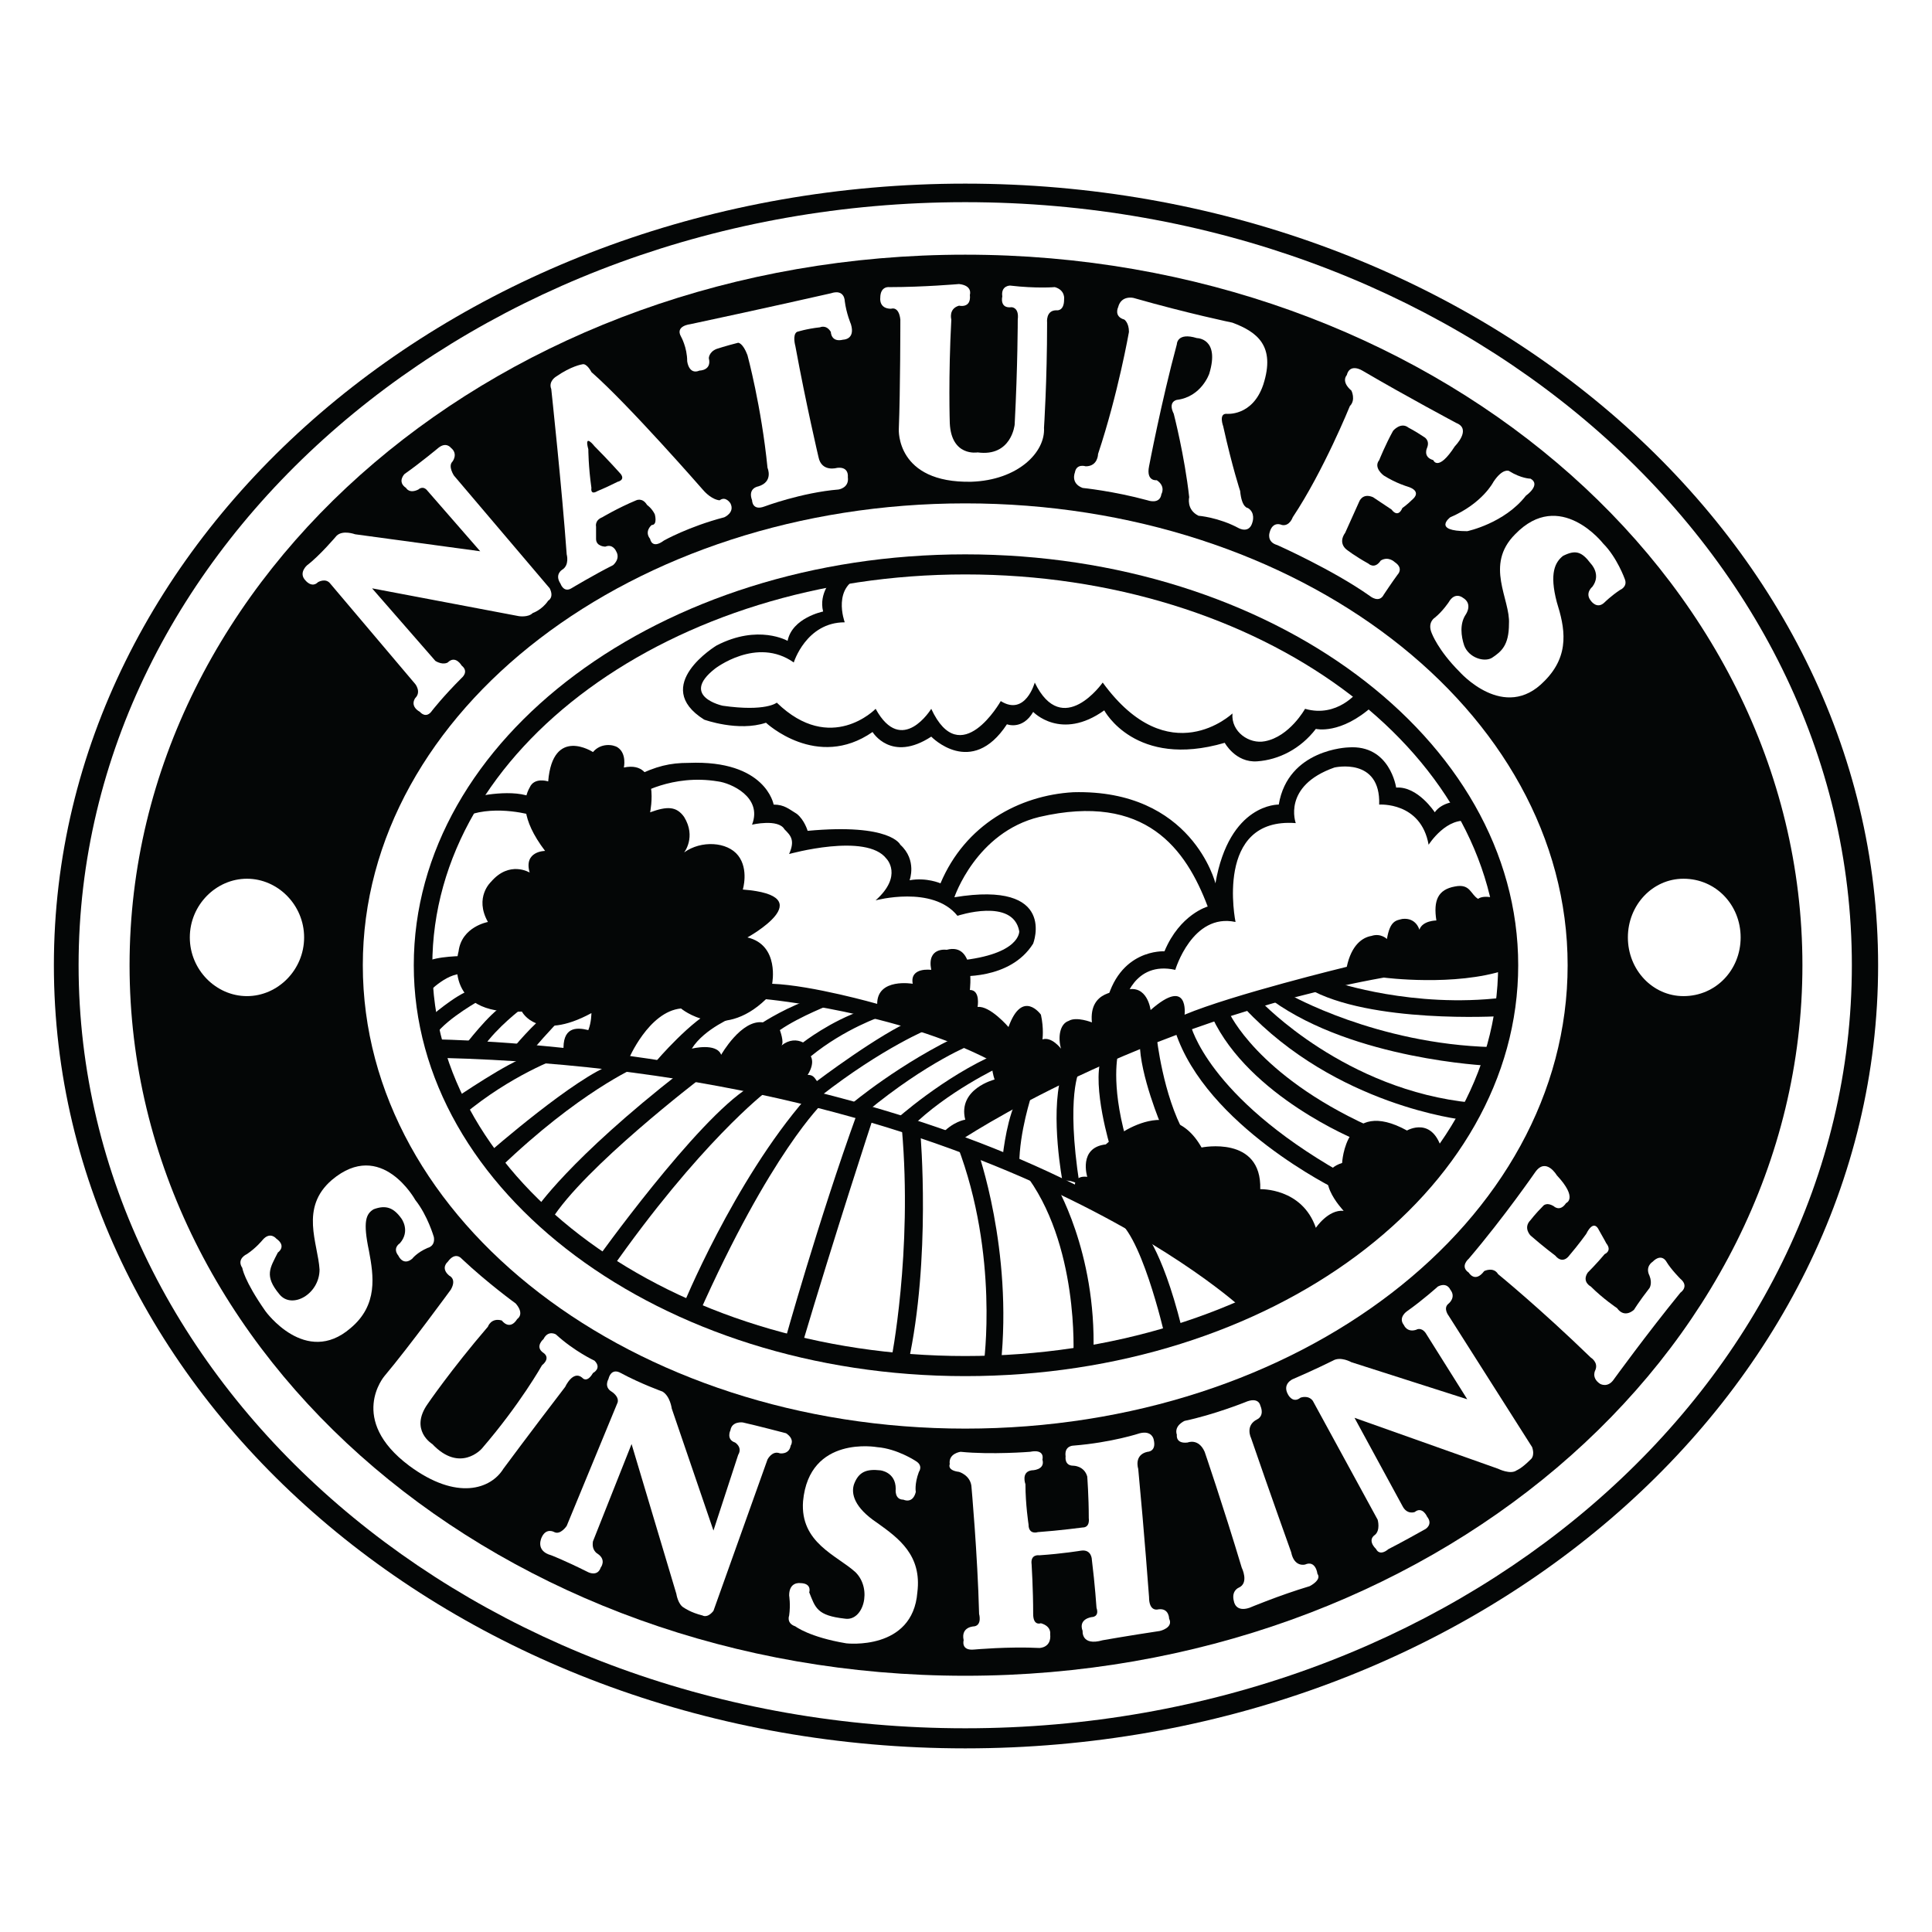
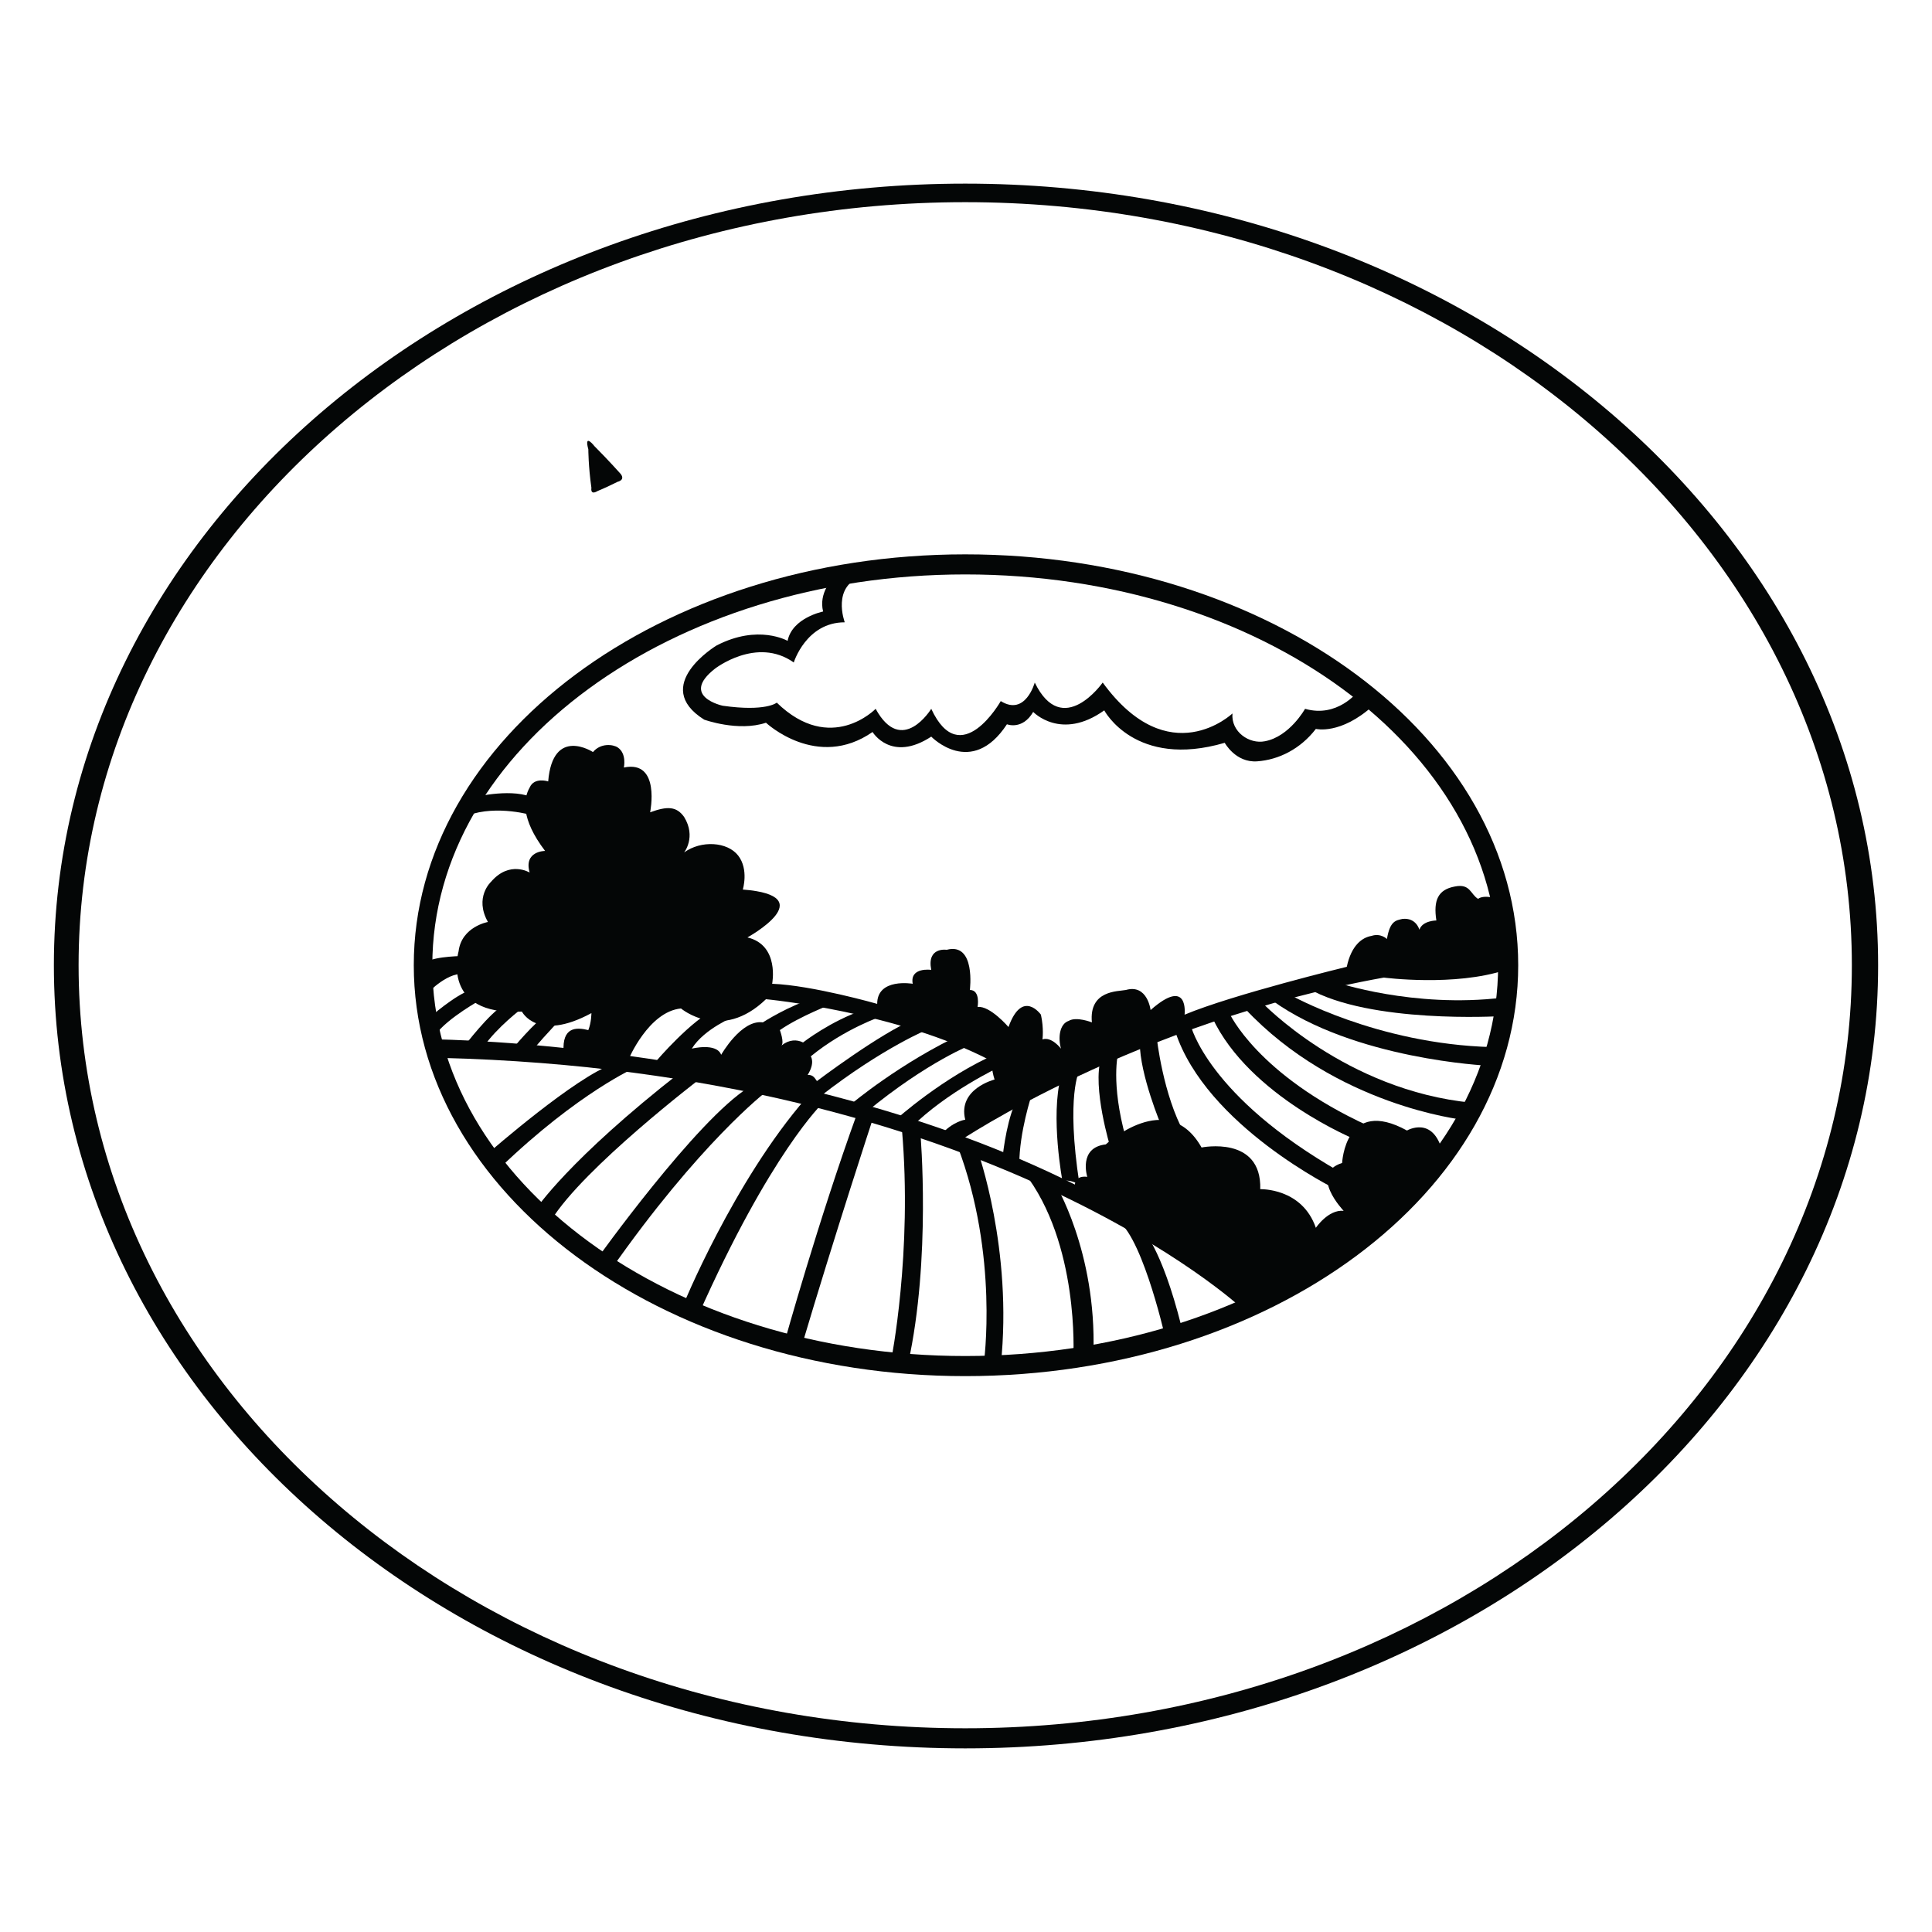
<svg xmlns="http://www.w3.org/2000/svg" version="1.0" id="Layer_1" x="0px" y="0px" width="192.756px" height="192.756px" viewBox="0 0 192.756 192.756" enable-background="new 0 0 192.756 192.756" xml:space="preserve">
  <g>
    <polygon fill-rule="evenodd" clip-rule="evenodd" fill="#FFFFFF" points="0,0 192.756,0 192.756,192.756 0,192.756 0,0  " />
    <path fill-rule="evenodd" clip-rule="evenodd" fill="#040606" d="M96.301,18.321c50.24,0,91.079,34.983,91.079,77.98   c0,43.15-40.839,78.134-91.079,78.134c-50.24,0-90.925-34.984-90.925-78.134C5.376,53.304,46.061,18.321,96.301,18.321   L96.301,18.321z" />
    <path fill-rule="evenodd" clip-rule="evenodd" fill="#FFFFFF" d="M96.301,20.171c48.853,0,88.459,34.212,88.459,76.13   c0,42.072-39.606,76.13-88.459,76.13S7.842,138.373,7.842,96.301C7.842,54.383,47.448,20.171,96.301,20.171L96.301,20.171z" />
-     <path fill-rule="evenodd" clip-rule="evenodd" fill="#040606" d="M12.927,96.301c0-39.144,37.295-70.891,83.374-70.891   c46.079,0,83.527,31.747,83.527,70.891s-37.448,70.89-83.527,70.89C50.222,167.191,12.927,135.445,12.927,96.301L12.927,96.301z" />
    <path fill-rule="evenodd" clip-rule="evenodd" fill="#FFFFFF" d="M96.301,50.222c33.288,0,60.102,20.651,60.102,46.079   c0,25.582-26.814,46.232-60.102,46.232c-33.134,0-60.103-20.65-60.103-46.232C36.198,70.873,63.167,50.222,96.301,50.222   L96.301,50.222z" />
    <path fill-rule="evenodd" clip-rule="evenodd" fill="#040606" d="M96.301,55.308c30.513,0,55.171,18.339,55.171,40.994   c0,22.654-24.658,40.994-55.171,40.994c-30.36,0-55.018-18.34-55.018-40.994C41.284,73.646,65.941,55.308,96.301,55.308   L96.301,55.308z" />
    <path fill-rule="evenodd" clip-rule="evenodd" fill="#FFFFFF" d="M43.133,96.301c0-21.576,23.887-38.99,53.168-38.99   c29.435,0,53.167,17.414,53.167,38.99s-23.732,38.99-53.167,38.99C67.02,135.291,43.133,117.877,43.133,96.301L43.133,96.301z" />
-     <path fill-rule="evenodd" clip-rule="evenodd" fill="#FFFFFF" d="M162.414,93.527c0-3.236,2.466-5.856,5.548-5.856   c3.236,0,5.702,2.62,5.702,5.856s-2.466,5.856-5.702,5.856C164.88,99.383,162.414,96.763,162.414,93.527L162.414,93.527z" />
+     <path fill-rule="evenodd" clip-rule="evenodd" fill="#FFFFFF" d="M162.414,93.527c3.236,0,5.702,2.62,5.702,5.856s-2.466,5.856-5.702,5.856C164.88,99.383,162.414,96.763,162.414,93.527L162.414,93.527z" />
    <path fill-rule="evenodd" clip-rule="evenodd" fill="#FFFFFF" d="M18.938,93.527c0-3.236,2.62-5.856,5.702-5.856   c3.082,0,5.702,2.62,5.702,5.856s-2.62,5.856-5.702,5.856C21.558,99.383,18.938,96.763,18.938,93.527L18.938,93.527z" />
    <path fill-rule="evenodd" clip-rule="evenodd" fill="#040606" d="M86.13,57.465c-3.236,0.925-1.85,4.623-1.85,4.623   c-3.853,0-5.085,4.007-5.085,4.007c-3.699-2.62-7.86,0.617-7.86,0.617c-3.544,2.774,0.771,3.699,0.771,3.699   c4.315,0.616,5.394-0.308,5.394-0.308c5.394,5.239,9.863,0.616,9.863,0.616c2.62,4.777,5.548,0,5.548,0   c2.928,6.318,6.935-0.771,6.935-0.771c2.466,1.541,3.391-1.85,3.391-1.85c2.773,5.702,6.78,0,6.78,0   c6.627,9.093,12.945,3.083,12.945,3.083c-0.154,1.849,1.695,3.082,3.236,2.774c2.466-0.462,4.007-3.236,4.007-3.236   c3.236,0.924,5.24-1.695,5.24-1.695c1.232,0.309,1.541,1.387,1.541,1.387c-3.236,2.928-5.702,2.312-5.702,2.312   c-1.541,2.003-3.698,3.082-5.856,3.236c-2.157,0.154-3.236-1.849-3.236-1.849c-8.938,2.62-12.021-3.236-12.021-3.236   c-4.315,3.082-7.089,0.154-7.089,0.154c-1.079,1.849-2.62,1.233-2.62,1.233c-3.544,5.394-7.551,1.233-7.551,1.233   c-4.007,2.62-5.856-0.462-5.856-0.462c-5.548,3.853-10.634-0.925-10.634-0.925c-2.774,0.925-6.165-0.308-6.165-0.308   c-5.394-3.39,1.233-7.397,1.233-7.397c4.161-2.158,7.089-0.462,7.089-0.462c0.462-2.312,3.544-2.928,3.544-2.928   c-0.462-1.849,0.924-3.236,0.924-3.236C84.28,57.619,86.13,57.465,86.13,57.465L86.13,57.465z" />
    <path fill-rule="evenodd" clip-rule="evenodd" fill="#040606" d="M44.058,105.547c54.555,1.389,79.829,24.967,79.829,24.967   c13.716-4.932,20.034-15.566,20.034-15.566c-0.925-3.697-3.545-2.156-3.545-2.156c-6.164-3.391-6.472,3.236-6.472,3.236   c-3.391,1.078,0.153,4.777,0.153,4.777c-1.541-0.154-2.773,1.695-2.773,1.695c-1.387-4.008-5.548-3.854-5.548-3.854   c0.153-5.395-5.856-4.16-5.856-4.16c-3.391-6.012-9.555-0.309-9.555-0.309c-2.774,0.309-1.85,3.236-1.85,3.236   c-1.232-0.154-1.232,0.77-1.232,0.77c-28.356-14.178-63.802-14.484-63.802-14.484C43.441,104.932,44.058,105.547,44.058,105.547   L44.058,105.547z" />
    <path fill-rule="evenodd" clip-rule="evenodd" fill="#040606" d="M150.239,96.763c-5.085,1.696-12.175,0.77-12.175,0.77   c-24.812,4.469-42.38,16.336-42.38,16.336c-0.308-0.309-1.849-0.617-1.849-0.617c1.233-1.387,2.466-1.541,2.466-1.541   c-0.771-3.082,2.928-4.006,2.928-4.006c-0.309-0.924-0.309-1.85-0.309-1.85c-9.401-4.932-22.5-6.164-22.5-6.164   c-4.469,4.314-8.477,0.924-8.477,0.924c-3.236,0.309-5.239,5.086-5.239,5.086c-3.236-0.77-6.473-0.77-6.473-0.77   c-0.154-2.467,1.233-2.467,2.466-2.158c0.308-0.771,0.308-1.695,0.308-1.695c-5.394,2.928-6.935-0.154-6.935-0.154   c-8.167,0.463-6.318-6.01-6.318-6.01c0.308-2.465,2.928-2.928,2.928-2.928c-1.387-2.465,0.309-4.007,0.309-4.007   c1.849-2.158,3.853-0.925,3.853-0.925c-0.616-2.158,1.541-2.158,1.541-2.158c-2.466-3.236-2.157-5.24-1.541-6.318   c0.463-1.079,1.85-0.617,1.85-0.617c0.462-5.548,4.469-2.928,4.469-2.928c0.771-0.924,2.003-0.771,2.466-0.462   c0.924,0.617,0.616,2.004,0.616,2.004c3.699-0.771,2.62,4.469,2.62,4.469c1.695-0.616,2.62-0.616,3.39,0.462   c1.233,2.003,0,3.544,0,3.544c1.695-1.233,4.315-1.079,5.394,0.309c1.079,1.387,0.462,3.391,0.462,3.391   c8.014,0.616,0.462,4.777,0.462,4.777c3.237,0.771,2.466,4.624,2.466,4.624c4.007,0.154,10.479,2.004,10.479,2.004   c0-2.621,3.545-2.004,3.545-2.004c-0.309-1.695,1.849-1.387,1.849-1.387c-0.462-2.312,1.541-2.003,1.541-2.003   c2.928-0.771,2.312,4.008,2.312,4.008c1.079,0,0.771,1.695,0.771,1.695c1.233-0.154,3.083,2.002,3.083,2.002   c1.387-3.852,3.236-1.232,3.236-1.232c0.308,1.387,0.153,2.467,0.153,2.467c0.925-0.309,1.85,0.924,1.85,0.924   c-0.308-1.078-0.154-2.467,0.771-2.773c0.771-0.463,2.312,0.152,2.312,0.152c-0.309-3.234,2.619-3.082,3.39-3.234   c2.158-0.617,2.466,2.002,2.466,2.002c3.854-3.391,3.391,0.463,3.391,0.463c4.777-2.004,16.182-4.777,16.182-4.777   c0.462-2.158,1.541-2.928,2.466-3.082c0.925-0.309,1.541,0.308,1.541,0.308c0.308-1.85,0.925-1.85,1.541-2.003   c1.387-0.154,1.695,1.079,1.695,1.079c0.309-0.925,1.695-0.925,1.695-0.925c-0.309-2.003,0.154-3.082,1.85-3.39   c1.541-0.309,1.541,0.771,2.312,1.233c0.616-0.462,2.003,0,2.003,0C150.239,90.907,150.239,96.763,150.239,96.763L150.239,96.763z" />
-     <path fill-rule="evenodd" clip-rule="evenodd" fill="#040606" d="M146.695,81.969c-2.312-0.617-4.161,2.312-4.161,2.312   c-0.771-4.315-4.932-4.006-4.932-4.006c0.154-4.778-4.47-3.699-4.47-3.699c-5.239,1.849-3.853,5.547-3.853,5.547   c-8.168-0.616-6.01,9.863-6.01,9.863c-4.315-0.925-6.01,4.777-6.01,4.777c-4.162-0.924-5.086,3.237-5.086,3.237   c-0.925-0.309-1.85,0.309-1.85,0.309c1.232-5.703,5.855-5.395,5.855-5.395c1.542-3.698,4.315-4.469,4.315-4.469   c-2.157-5.702-6.164-11.404-16.798-8.938c-6.318,1.541-8.476,8.014-8.476,8.014c10.326-1.696,7.86,4.623,7.86,4.623   c-2.312,3.699-7.552,3.236-7.552,3.236l0.154-1.54c6.164-0.617,6.01-2.928,6.01-2.928c-0.616-3.39-6.164-1.542-6.164-1.542   c-2.466-3.082-8.168-1.541-8.168-1.541c2.774-2.465,1.079-4.161,1.079-4.161c-2.003-2.62-9.709-0.462-9.709-0.462   c0.617-1.387,0.154-1.849-0.462-2.466c-0.616-1.079-3.236-0.462-3.236-0.462c1.078-2.774-2.158-4.161-3.391-4.315   c-4.624-0.771-8.014,1.387-8.014,1.387c0-0.925-0.309-1.85-0.309-1.85c2.158-1.079,3.545-1.387,5.394-1.387   c7.706-0.309,8.476,4.161,8.476,4.161c1.079,0,1.541,0.462,2.312,0.924c0.771,0.616,1.079,1.695,1.079,1.695   c8.322-0.771,9.247,1.387,9.247,1.387c1.695,1.541,0.925,3.544,0.925,3.544c1.695-0.308,3.083,0.308,3.083,0.308   c2.466-5.856,7.859-8.784,13.253-9.092c11.866-0.309,14.178,9.092,14.178,9.092c1.387-8.013,6.319-7.859,6.319-7.859   c0.924-5.548,6.935-5.703,6.935-5.703c4.16-0.308,4.777,4.007,4.777,4.007c2.157-0.154,3.853,2.465,3.853,2.465   c0.771-1.079,2.312-1.079,2.312-1.079C146.387,80.736,146.695,81.969,146.695,81.969L146.695,81.969z" />
    <path fill-rule="evenodd" clip-rule="evenodd" fill="#FFFFFF" d="M30.65,56.386c1.233-0.924,2.928-2.928,2.928-2.928   c0.617-0.616,1.849-0.154,1.849-0.154L47.91,55l-5.24-6.01c-0.462-0.617-0.924-0.154-0.924-0.154   c-0.925,0.462-1.233-0.155-1.233-0.155c-0.925-0.616-0.154-1.387-0.154-1.387c1.541-1.079,3.39-2.62,3.39-2.62   c0.771-0.617,1.233,0,1.233,0c0.771,0.616,0.154,1.387,0.154,1.387c-0.462,0.462,0.154,1.387,0.154,1.387l9.555,11.25   c0.462,0.924-0.154,1.233-0.154,1.233c-0.617,0.925-1.541,1.233-1.541,1.233c-0.463,0.462-1.388,0.308-1.388,0.308l-14.64-2.774   l6.318,7.243c0.771,0.462,1.232,0.154,1.232,0.154c0.771-0.771,1.387,0.309,1.387,0.309c0.771,0.616,0,1.233,0,1.233   c-1.849,1.849-2.928,3.236-2.928,3.236c-0.617,0.924-1.233,0.154-1.233,0.154c-1.079-0.616-0.462-1.387-0.462-1.387   c0.616-0.616,0-1.386,0-1.386l-8.476-10.018c-0.462-0.617-1.233-0.154-1.233-0.154c-0.616,0.616-1.233-0.154-1.233-0.154   C29.726,57.157,30.65,56.386,30.65,56.386L30.65,56.386z" />
    <path fill-rule="evenodd" clip-rule="evenodd" fill="#040606" d="M46.677,81.352c2.929-1.078,6.473,0,6.473,0   c0.154-0.924,0.154-1.695,0.154-1.695c-2.004-1.078-5.856-0.154-5.856-0.154C46.832,80.274,46.677,81.352,46.677,81.352   L46.677,81.352z" />
    <path fill-rule="evenodd" clip-rule="evenodd" fill="#040606" d="M42.517,95.993c0.925-0.616,3.853-0.616,3.853-0.616   c0.308,0.771,0.154,1.849,0.154,1.849c-1.695-0.462-3.853,1.849-3.853,1.849C42.208,97.842,42.517,95.993,42.517,95.993   L42.517,95.993z" />
    <path fill-rule="evenodd" clip-rule="evenodd" fill="#040606" d="M99.537,105.086c-5.394,2.311-10.171,6.625-10.171,6.625   c0.925,0,1.541,0.771,1.541,0.771c3.544-3.545,8.784-6.01,8.784-6.01C100,105.547,99.537,105.086,99.537,105.086L99.537,105.086z" />
    <path fill-rule="evenodd" clip-rule="evenodd" fill="#040606" d="M84.897,110.172c0.771,0.461,1.541,0.77,1.541,0.77   c6.164-5.086,10.634-6.781,10.634-6.781c-0.463-0.924-0.925-1.078-0.925-1.078C89.828,106.01,84.897,110.172,84.897,110.172   L84.897,110.172z" />
    <path fill-rule="evenodd" clip-rule="evenodd" fill="#040606" d="M73.338,101.387c-0.616-0.924-1.849-0.771-1.849-0.771   c-2.466,1.08-6.01,5.24-6.01,5.24c4.469,1.08,16.336,3.545,16.336,3.545c6.318-4.932,10.941-6.781,10.941-6.781   c-0.616-0.924-1.541-0.924-1.541-0.924c-3.391,1.387-9.709,6.164-9.709,6.164c-0.308-0.463-0.462-0.617-0.925-0.617   c0.771-1.232,0.309-1.85,0.309-1.85c3.39-2.773,7.089-4.006,7.089-4.006c-0.617-0.617-1.849-0.617-1.849-0.617   c-3.236,1.08-6.01,3.236-6.01,3.236c-0.617-0.307-1.387-0.307-2.158,0.309c0.308-0.309-0.154-1.541-0.154-1.541   c2.003-1.387,5.239-2.619,5.239-2.619c-1.232-0.771-1.695-0.617-1.695-0.617c-2.62,0.771-5.24,2.465-5.24,2.465   c-2.157-0.307-4.161,3.236-4.161,3.236c-0.462-1.232-2.928-0.615-2.928-0.615C70.256,102.619,73.338,101.387,73.338,101.387   L73.338,101.387z" />
    <path fill-rule="evenodd" clip-rule="evenodd" fill="#040606" d="M54.691,101.078c-1.387,0.924-3.545,3.545-3.545,3.545   c1.387,0.154,2.004,0.154,2.004,0.154c1.387-1.695,3.082-3.391,3.082-3.391C55.616,100.924,54.691,101.078,54.691,101.078   L54.691,101.078z" />
    <path fill-rule="evenodd" clip-rule="evenodd" fill="#040606" d="M50.222,100.309c-1.387,0.77-3.853,4.006-3.853,4.006   c1.079,0,1.849,0.154,1.849,0.154c1.387-2.004,3.853-3.854,3.853-3.854C51.609,100.154,50.222,100.309,50.222,100.309   L50.222,100.309z" />
    <path fill-rule="evenodd" clip-rule="evenodd" fill="#040606" d="M46.986,98.768c-1.541,0.461-4.161,2.773-4.161,2.773   c-0.154,1.078,0.617,1.695,0.617,1.695c1.232-1.695,4.623-3.545,4.623-3.545C47.756,99.074,46.986,98.768,46.986,98.768   L46.986,98.768z" />
    <path fill-rule="evenodd" clip-rule="evenodd" fill="#040606" d="M102.157,116.951c5.548,7.09,4.932,18.34,4.932,18.34   c1.541,0.154,2.003-0.309,2.003-0.309c0.309-10.172-3.853-16.951-3.853-16.951C103.853,117.568,102.157,116.951,102.157,116.951   L102.157,116.951z" />
    <path fill-rule="evenodd" clip-rule="evenodd" fill="#040606" d="M111.096,121.574c2.619,0.771,5.085,11.559,5.085,11.559   c1.08,0,1.695-0.77,1.695-0.77c-2.003-8.014-4.007-9.863-4.007-9.863C112.637,121.113,111.096,121.574,111.096,121.574   L111.096,121.574z" />
    <path fill-rule="evenodd" clip-rule="evenodd" fill="#040606" d="M95.53,114.332c4.161,10.941,2.62,21.729,2.62,21.729   c1.85,0.617,1.695,0.154,1.695,0.154c1.232-11.559-2.312-21.42-2.312-21.42C96.763,114.486,95.53,114.332,95.53,114.332   L95.53,114.332z" />
    <path fill-rule="evenodd" clip-rule="evenodd" fill="#040606" d="M89.982,112.637c1.079,12.328-1.079,23.117-1.079,23.117   c0.616,0.615,1.695,0.307,1.695,0.307c2.312-10.479,1.233-22.961,1.233-22.961C91.369,112.482,89.982,112.637,89.982,112.637   L89.982,112.637z" />
    <path fill-rule="evenodd" clip-rule="evenodd" fill="#040606" d="M85.513,111.096c-3.853,10.633-7.243,22.809-7.243,22.809   c0.771,0.461,1.695,0.461,1.695,0.461c3.39-11.402,7.089-22.654,7.089-22.654C86.438,111.25,85.513,111.096,85.513,111.096   L85.513,111.096z" />
    <path fill-rule="evenodd" clip-rule="evenodd" fill="#040606" d="M80.427,109.555c-7.243,8.322-12.329,20.805-12.329,20.805   c1.233,0.924,1.542,0.924,1.542,0.924c7.243-16.336,12.483-21.266,12.483-21.266C81.044,109.555,80.427,109.555,80.427,109.555   L80.427,109.555z" />
    <path fill-rule="evenodd" clip-rule="evenodd" fill="#040606" d="M74.726,108.475c-5.24,3.236-15.257,17.262-15.257,17.262   c1.233,1.387,1.387,1.078,1.387,1.078c8.938-12.791,15.565-17.877,15.565-17.877C75.496,108.475,74.726,108.475,74.726,108.475   L74.726,108.475z" />
    <path fill-rule="evenodd" clip-rule="evenodd" fill="#040606" d="M67.944,106.936c-11.25,8.783-14.486,13.715-14.486,13.715   c0.924,1.232,1.541,1.078,1.541,1.078c3.236-5.238,14.949-14.178,14.949-14.178C69.486,106.936,67.944,106.936,67.944,106.936   L67.944,106.936z" />
    <path fill-rule="evenodd" clip-rule="evenodd" fill="#040606" d="M61.164,106.164c-3.698,1.232-12.329,8.783-12.329,8.783   c0.617,1.543,1.079,1.543,1.079,1.543c7.859-7.553,13.562-10.018,13.562-10.018C62.397,106.164,61.164,106.164,61.164,106.164   L61.164,106.164z" />
-     <path fill-rule="evenodd" clip-rule="evenodd" fill="#040606" d="M52.688,105.393c-1.849,0.463-7.243,4.162-7.243,4.162   c0.308,1.387,0.771,1.695,0.771,1.695c4.777-4.008,9.555-5.703,9.555-5.703C54.537,105.086,52.688,105.393,52.688,105.393   L52.688,105.393z" />
    <path fill-rule="evenodd" clip-rule="evenodd" fill="#040606" d="M130.514,98.613c6.164,3.543,19.109,2.773,19.109,2.773   c0.771-0.924,0.309-1.85,0.309-1.85c-8.938,1.078-16.645-1.541-16.645-1.541C131.746,98.15,130.514,98.613,130.514,98.613   L130.514,98.613z" />
    <path fill-rule="evenodd" clip-rule="evenodd" fill="#040606" d="M126.969,99.846c8.168,5.855,21.421,6.473,21.421,6.473   c0.463-1.232,0.463-1.85,0.463-1.85c-11.559-0.309-20.188-5.24-20.188-5.24C127.277,99.229,126.969,99.846,126.969,99.846   L126.969,99.846z" />
    <path fill-rule="evenodd" clip-rule="evenodd" fill="#040606" d="M124.195,100.615c9.092,9.709,21.729,11.096,21.729,11.096   c0.616-0.615,0.925-1.693,0.925-1.693C134.212,108.783,125.89,100,125.89,100C125.119,99.846,124.195,100.615,124.195,100.615   L124.195,100.615z" />
    <path fill-rule="evenodd" clip-rule="evenodd" fill="#040606" d="M120.958,101.541c3.699,7.859,14.333,12.174,14.333,12.174   c0.462-1.078,1.232-1.387,1.232-1.387c-11.096-5.086-13.87-11.25-13.87-11.25C121.729,100.924,120.958,101.541,120.958,101.541   L120.958,101.541z" />
    <path fill-rule="evenodd" clip-rule="evenodd" fill="#040606" d="M117.261,102.928c3.081,9.4,16.026,15.719,16.026,15.719   c-0.154-1.078,0.463-1.695,0.463-1.695c-13.254-7.551-14.949-14.641-14.949-14.641   C117.876,102.619,117.261,102.928,117.261,102.928L117.261,102.928z" />
    <path fill-rule="evenodd" clip-rule="evenodd" fill="#040606" d="M113.715,104.006c0,3.236,2.158,8.322,2.158,8.322   c0.925,0,2.312,0.771,2.312,0.771c-2.157-3.854-2.773-9.555-2.773-9.555C114.332,103.699,113.715,104.006,113.715,104.006   L113.715,104.006z" />
    <path fill-rule="evenodd" clip-rule="evenodd" fill="#040606" d="M109.862,105.547c-0.924,2.928,0.925,8.939,0.925,8.939   c0.771-0.617,1.541-0.926,1.541-0.926c-1.541-5.547-0.771-8.475-0.771-8.475C110.325,104.777,109.862,105.547,109.862,105.547   L109.862,105.547z" />
    <path fill-rule="evenodd" clip-rule="evenodd" fill="#040606" d="M105.855,107.396c-1.078,4.008,0.154,10.48,0.154,10.48   c0.616-0.309,1.695,0.307,1.695,0.307c-1.387-8.938,0-11.402,0-11.402C106.935,106.318,105.855,107.396,105.855,107.396   L105.855,107.396z" />
    <path fill-rule="evenodd" clip-rule="evenodd" fill="#040606" d="M101.232,110.172c-0.925,2.156-1.232,5.547-1.232,5.547   c1.078,0.771,1.694,0.463,1.694,0.463c0-3.236,1.233-6.936,1.233-6.936L101.232,110.172L101.232,110.172z" />
    <path fill-rule="evenodd" clip-rule="evenodd" fill="#FFFFFF" d="M55.462,37.585c1.541-1.079,2.62-1.233,2.62-1.233   c0.462-0.154,0.925,0.771,0.925,0.771c3.699,3.236,11.096,11.713,11.096,11.713c0.925,1.079,1.696,1.079,1.696,1.079   c0.616-0.462,1.079,0.308,1.079,0.308c0.462,0.925-0.617,1.387-0.617,1.387c-3.544,0.924-6.01,2.312-6.01,2.312   c-1.233,0.924-1.387-0.154-1.387-0.154c-0.617-0.771,0.154-1.387,0.154-1.387c0.617,0,0.308-1.079,0.308-1.079   c-0.308-0.616-0.771-0.925-0.771-0.925c-0.462-0.771-1.079-0.462-1.079-0.462c-1.849,0.771-3.391,1.695-3.391,1.695   c-0.771,0.308-0.616,0.924-0.616,0.924c0,0.771,0,1.233,0,1.233c0,0.771,0.925,0.771,0.925,0.771   C61.164,54.229,61.472,55,61.472,55c0.462,0.771-0.309,1.387-0.309,1.387c-1.849,0.925-4.161,2.312-4.161,2.312   c-0.771,0.462-1.079-0.462-1.079-0.462c-0.616-0.924,0.154-1.387,0.154-1.387c0.771-0.462,0.462-1.541,0.462-1.541   C56.078,48.835,55,38.818,55,38.818C54.691,38.048,55.462,37.585,55.462,37.585L55.462,37.585z" />
    <path fill-rule="evenodd" clip-rule="evenodd" fill="#040606" d="M59.314,44.52c1.387,1.387,2.62,2.774,2.62,2.774   c0.463,0.617-0.308,0.771-0.308,0.771c-1.233,0.616-2.003,0.924-2.003,0.924c-0.771,0.462-0.617-0.309-0.617-0.309   c-0.308-2.157-0.308-3.852-0.308-3.852C58.236,43.133,59.314,44.52,59.314,44.52L59.314,44.52z" />
    <path fill-rule="evenodd" clip-rule="evenodd" fill="#FFFFFF" d="M68.87,32.345c7.243-1.541,14.024-3.082,14.024-3.082   c1.387-0.462,1.387,0.771,1.387,0.771c0.154,1.233,0.617,2.312,0.617,2.312c0.462,1.542-0.771,1.542-0.771,1.542   c-1.233,0.308-1.233-0.771-1.233-0.771c-0.462-0.771-1.079-0.462-1.079-0.462c-1.388,0.154-2.312,0.462-2.312,0.462   c-0.462,0.309-0.154,1.387-0.154,1.387c1.078,5.856,2.312,11.096,2.312,11.096c0.308,1.542,1.849,1.079,1.849,1.079   c1.233-0.154,1.079,0.925,1.079,0.925c0.154,1.079-0.924,1.233-0.924,1.233c-3.699,0.308-7.397,1.695-7.397,1.695   c-1.232,0.462-1.232-0.616-1.232-0.616c-0.463-1.233,0.616-1.387,0.616-1.387c1.541-0.462,0.924-1.85,0.924-1.85   c-0.616-6.164-2.003-11.25-2.003-11.25c-0.462-1.233-0.925-1.233-0.925-1.233c-1.232,0.309-2.157,0.617-2.157,0.617   c-0.771,0.308-0.771,0.925-0.771,0.925c0.308,1.233-0.925,1.233-0.925,1.233c-1.079,0.462-1.233-0.924-1.233-0.924   c0-1.387-0.617-2.466-0.617-2.466C67.328,32.5,68.87,32.345,68.87,32.345L68.87,32.345z" />
    <path fill-rule="evenodd" clip-rule="evenodd" fill="#FFFFFF" d="M88.75,28.647c3.391,0,6.935-0.309,6.935-0.309   c1.387,0.154,1.079,1.079,1.079,1.079c0.154,1.387-1.079,1.079-1.079,1.079c-1.079,0.308-0.771,1.387-0.771,1.387   c-0.308,5.702-0.154,10.325-0.154,10.325c0.154,3.39,2.774,2.928,2.774,2.928c3.39,0.462,3.699-2.774,3.699-2.774   c0.308-5.856,0.308-10.479,0.308-10.479c0.154-1.233-0.616-1.233-0.616-1.233C99.691,30.804,100,29.571,100,29.571   c-0.154-1.079,0.77-1.079,0.77-1.079c2.62,0.309,4.47,0.154,4.47,0.154c1.079,0.308,0.925,1.232,0.925,1.232   c0,1.233-0.771,1.079-0.771,1.079c-1.079,0-0.925,1.233-0.925,1.233c0,5.856-0.309,10.479-0.309,10.479   c0.154,2.466-2.62,5.24-7.243,5.395c-7.551,0.154-7.243-5.24-7.243-5.24c0.154-3.853,0.154-10.941,0.154-10.941   c-0.154-1.387-0.924-1.079-0.924-1.079c-1.233,0-1.079-1.079-1.079-1.079C87.825,28.493,88.75,28.647,88.75,28.647L88.75,28.647z" />
    <path fill-rule="evenodd" clip-rule="evenodd" fill="#FFFFFF" d="M124.503,50.685c0.771,0.462,0.463,1.387,0.463,1.387   c-0.309,1.233-1.388,0.617-1.388,0.617c-2.003-1.079-4.007-1.233-4.007-1.233c-1.232-0.617-0.924-1.85-0.924-1.85   c-0.463-4.161-1.542-8.322-1.542-8.322c-0.616-1.233,0.309-1.387,0.309-1.387c2.466-0.308,3.236-2.62,3.236-2.62   c1.079-3.544-1.233-3.544-1.233-3.544c-2.003-0.617-2.003,0.616-2.003,0.616c-1.541,5.702-2.773,12.175-2.773,12.175   c-0.309,1.542,0.771,1.387,0.771,1.387c0.924,0.616,0.462,1.387,0.462,1.387c-0.154,1.079-1.387,0.617-1.387,0.617   c-3.391-0.925-6.473-1.233-6.473-1.233c-1.233-0.462-0.771-1.541-0.771-1.541c0.153-0.925,1.078-0.617,1.078-0.617   c1.233,0,1.233-1.233,1.233-1.233c2.003-6.01,3.082-12.175,3.082-12.175c0-0.924-0.462-1.232-0.462-1.232   c-1.079-0.309-0.617-1.233-0.617-1.233c0.309-1.232,1.541-0.924,1.541-0.924c5.395,1.542,9.863,2.466,9.863,2.466   c2.466,0.924,4.315,2.312,3.082,6.164c-1.078,3.236-3.698,2.928-3.698,2.928c-0.771,0-0.309,1.233-0.309,1.233   c0.925,4.161,1.695,6.473,1.695,6.473C123.887,50.685,124.503,50.685,124.503,50.685L124.503,50.685z" />
    <path fill-rule="evenodd" clip-rule="evenodd" fill="#FFFFFF" d="M150.548,46.986c1.232,0.771,2.157,0.771,2.157,0.771   c1.079,0.616-0.462,1.695-0.462,1.695c-2.157,2.774-5.856,3.544-5.856,3.544c-3.545,0-1.695-1.387-1.695-1.387   c3.236-1.387,4.315-3.544,4.315-3.544C149.932,46.677,150.548,46.986,150.548,46.986L150.548,46.986z" />
    <path fill-rule="evenodd" clip-rule="evenodd" fill="#FFFFFF" d="M134.366,54.845c0,0-0.925-0.616-0.154-1.695   c0,0,0.616-1.387,1.387-3.083c0,0,0.309-0.925,1.388-0.462c0,0,0.925,0.617,1.849,1.233c0,0,0.616,0.925,1.079-0.154   c0,0,0.462-0.309,1.079-0.924c0,0,0.925-0.771-0.617-1.233c0,0-1.078-0.308-2.312-1.079c0,0-1.078-0.771-0.462-1.541   c0,0,0.616-1.541,1.387-2.928c0,0,0.771-0.925,1.541-0.309c0,0,0.616,0.309,1.541,0.925c0,0,0.617,0.309,0.309,1.079   c0,0-0.462,0.924,0.616,1.232c0,0,0.463,1.233,2.158-1.387c0,0,1.695-1.695,0.153-2.312c0,0-4.932-2.62-9.4-5.24   c0,0-1.232-0.771-1.541,0.462c0,0-0.616,0.617,0.462,1.542c0,0,0.463,0.924-0.153,1.541c0,0-2.62,6.473-5.702,11.096   c0,0-0.309,0.924-1.079,0.77c0,0-0.925-0.462-1.232,0.771c0,0-0.309,0.925,0.771,1.232c0,0,5.548,2.466,9.246,5.085   c0,0,0.925,0.771,1.387-0.154c0,0,0.925-1.387,1.387-2.003c0,0,0.617-0.617-0.308-1.233c0,0-0.616-0.616-1.387-0.154   c-0.617,0.924-1.233,0.308-1.233,0.308C135.137,55.462,134.366,54.845,134.366,54.845L134.366,54.845z" />
    <path fill-rule="evenodd" clip-rule="evenodd" fill="#FFFFFF" d="M159.948,54.229c1.387,1.387,2.158,3.544,2.158,3.544   c0.308,0.771-0.463,1.079-0.463,1.079c-0.925,0.616-1.541,1.233-1.541,1.233c-0.771,0.771-1.387-0.154-1.387-0.154   c-0.617-0.771,0.153-1.387,0.153-1.387c0.925-1.232-0.153-2.312-0.153-2.312c-0.925-1.233-1.541-1.387-2.774-0.771   c-0.771,0.616-1.387,1.695-0.616,4.623c0.771,2.466,1.387,5.24-1.233,7.86c-4.006,4.161-8.476-0.925-8.476-0.925   c-2.157-2.157-2.774-3.853-2.774-3.853c-0.462-1.079,0.309-1.541,0.309-1.541c0.771-0.617,1.387-1.542,1.387-1.542   c0.617-1.079,1.388-0.462,1.388-0.462c1.078,0.617,0.308,1.695,0.308,1.695c-0.616,0.925-0.462,2.157-0.153,3.083   c0.462,1.232,2.003,1.695,2.773,1.232c0.925-0.616,1.695-1.232,1.695-3.39c0.154-2.466-2.466-5.856,0.616-8.938   C155.633,48.681,159.948,54.229,159.948,54.229L159.948,54.229z" />
    <path fill-rule="evenodd" clip-rule="evenodd" fill="#FFFFFF" d="M124.657,160.41c-1.387,0.463-1.541-0.615-1.541-0.615   c-0.309-1.08,0.462-1.387,0.462-1.387c1.079-0.463,0.309-2.004,0.309-2.004c-1.85-6.164-3.699-11.559-3.699-11.559   c-0.616-1.387-1.694-0.926-1.694-0.926c-1.232,0.154-1.079-0.77-1.079-0.77c-0.309-0.924,0.771-1.387,0.771-1.387   c2.928-0.617,6.011-1.85,6.011-1.85c1.387-0.617,1.541,0.309,1.541,0.309c0.462,1.078-0.309,1.387-0.309,1.387   c-1.232,0.617-0.616,1.85-0.616,1.85c1.85,5.393,4.007,11.404,4.007,11.404c0.308,1.541,1.387,1.232,1.387,1.232   c1.079-0.463,1.233,0.924,1.233,0.924c0.462,0.617-0.771,1.234-0.771,1.234C127.586,159.178,124.657,160.41,124.657,160.41   L124.657,160.41z" />
    <path fill-rule="evenodd" clip-rule="evenodd" fill="#FFFFFF" d="M87.517,144.383c2.003,0.154,3.853,1.387,3.853,1.387   c0.771,0.463,0.309,1.08,0.309,1.08c-0.462,1.232-0.309,2.002-0.309,2.002c-0.308,1.234-1.232,0.771-1.232,0.771   c-0.925,0-0.771-1.078-0.771-1.078c0-1.695-1.541-1.85-1.541-1.85c-1.387-0.154-2.158,0.154-2.62,1.387   c-0.308,0.924,0,2.311,2.312,3.854c2.158,1.541,4.469,3.236,4.007,6.934c-0.462,5.857-7.089,5.086-7.089,5.086   c-3.699-0.617-5.085-1.695-5.085-1.695c-0.925-0.309-0.617-1.078-0.617-1.078c0.154-1.08,0-2.004,0-2.004   c0-1.387,1.079-1.232,1.079-1.232c1.233,0,0.925,0.924,0.925,0.924c0.616,1.541,0.771,2.312,3.544,2.621   c1.85,0.307,2.774-2.93,1.079-4.625c-1.85-1.693-5.548-2.928-5.24-7.088C80.736,143.15,87.517,144.383,87.517,144.383   L87.517,144.383z" />
    <path fill-rule="evenodd" clip-rule="evenodd" fill="#FFFFFF" d="M41.438,119.727c1.232,1.541,1.849,3.697,1.849,3.697   c0.154,0.926-0.617,1.078-0.617,1.078c-1.079,0.463-1.541,1.08-1.541,1.08c-0.925,0.77-1.387-0.309-1.387-0.309   c-0.617-0.771,0.154-1.232,0.154-1.232c1.079-1.232,0.154-2.467,0.154-2.467c-0.771-1.078-1.541-1.387-2.774-0.924   c-0.771,0.463-1.079,1.232-0.462,4.16c0.462,2.467,0.925,5.395-1.849,7.707c-4.469,3.852-8.477-1.695-8.477-1.695   c-2.157-3.084-2.311-4.316-2.311-4.316c-0.617-0.924,0.462-1.387,0.462-1.387c0.924-0.617,1.541-1.387,1.541-1.387   c0.771-0.924,1.387-0.154,1.387-0.154c1.079,0.771,0.154,1.387,0.154,1.387c-0.771,1.541-1.387,2.312,0.154,4.162   c1.232,1.541,4.006,0,4.006-2.467c-0.154-2.619-2.003-6.164,1.233-8.938C38.047,113.561,41.438,119.727,41.438,119.727   L41.438,119.727z" />
    <path fill-rule="evenodd" clip-rule="evenodd" fill="#FFFFFF" d="M61.934,136.986c2.004,1.078,4.161,1.85,4.161,1.85   c0.771,0.461,0.925,1.693,0.925,1.693l4.161,12.176l2.466-7.551c0.462-0.771-0.308-1.234-0.308-1.234   c-0.924-0.307-0.462-1.232-0.462-1.232c0.154-0.924,1.232-0.77,1.232-0.77c1.387,0.309,4.315,1.078,4.315,1.078   c0.925,0.617,0.462,1.232,0.462,1.232c-0.154,0.926-1.079,0.771-1.079,0.771c-0.771-0.309-1.233,0.615-1.233,0.615l-5.394,15.104   c-0.616,0.771-1.079,0.463-1.079,0.463c-1.232-0.309-1.849-0.771-1.849-0.771c-0.616-0.309-0.771-1.387-0.771-1.387l-4.469-14.949   l-3.853,9.709c-0.154,0.926,0.462,1.234,0.462,1.234c0.924,0.615,0.308,1.387,0.308,1.387c-0.308,0.924-1.233,0.461-1.233,0.461   c-2.466-1.232-3.699-1.693-3.699-1.693c-1.695-0.463-0.925-1.85-0.925-1.85c0.462-0.926,1.233-0.463,1.233-0.463   c0.616,0.309,1.233-0.617,1.233-0.617l5.086-12.328c0.154-0.617-0.617-1.078-0.617-1.078c-0.771-0.463-0.308-1.234-0.308-1.234   C61.01,136.369,61.934,136.986,61.934,136.986L61.934,136.986z" />
    <path fill-rule="evenodd" clip-rule="evenodd" fill="#FFFFFF" d="M128.973,137.602c2.157-0.924,4.007-1.848,4.007-1.848   c0.771-0.463,1.849,0.154,1.849,0.154l11.559,3.697l-4.161-6.627c-0.462-0.615-0.925-0.309-0.925-0.309   c-0.925,0.309-1.232-0.461-1.232-0.461c-0.617-0.771,0.308-1.387,0.308-1.387c1.542-1.08,3.083-2.467,3.083-2.467   c0.925-0.463,1.232,0.309,1.232,0.309c0.616,0.77-0.154,1.387-0.154,1.387c-0.616,0.463,0,1.232,0,1.232l8.322,13.1   c0.309,0.926-0.154,1.232-0.154,1.232c-0.925,0.926-1.387,1.08-1.387,1.08c-0.616,0.461-1.85-0.154-1.85-0.154l-14.332-5.086   l4.777,8.785c0.462,0.924,1.232,0.615,1.232,0.615c0.771-0.615,1.233,0.463,1.233,0.463c0.616,0.77-0.154,1.232-0.154,1.232   c-2.466,1.387-3.698,2.004-3.698,2.004c-0.925,0.77-1.233,0-1.233,0c-0.925-0.924-0.154-1.387-0.154-1.387   c0.617-0.463,0.309-1.541,0.309-1.541l-6.473-11.867c-0.462-0.615-1.232-0.309-1.232-0.309c-0.771,0.617-1.233-0.307-1.233-0.307   C127.894,138.064,128.973,137.602,128.973,137.602L128.973,137.602z" />
    <path fill-rule="evenodd" clip-rule="evenodd" fill="#FFFFFF" d="M46.061,125.582c2.62,2.465,5.394,4.469,5.394,4.469   c0.925,1.078,0.154,1.541,0.154,1.541c-0.771,1.232-1.542,0.154-1.542,0.154c-1.079-0.309-1.387,0.617-1.387,0.617   c-3.698,4.314-6.01,7.705-6.01,7.705c-1.849,2.619,0.463,4.006,0.463,4.006c2.773,2.928,4.931,0.463,4.931,0.463   c3.853-4.469,6.01-8.322,6.01-8.322c0.925-0.77,0.154-1.232,0.154-1.232c-0.924-0.617,0-1.387,0-1.387   c0.462-0.926,1.233-0.463,1.233-0.463c1.849,1.695,3.853,2.621,3.853,2.621c0.771,0.77-0.154,1.232-0.154,1.232   c-0.617,1.078-1.079,0.461-1.079,0.461c-0.924-0.77-1.695,0.926-1.695,0.926c-3.545,4.623-6.165,8.168-6.165,8.168   c-1.233,2.004-4.624,3.236-9.401-0.309c-6.164-4.623-2.466-8.938-2.466-8.938c2.466-2.93,6.627-8.631,6.627-8.631   c0.616-1.078-0.154-1.387-0.154-1.387c-0.924-0.771-0.154-1.387-0.154-1.387C45.445,124.811,46.061,125.582,46.061,125.582   L46.061,125.582z" />
    <path fill-rule="evenodd" clip-rule="evenodd" fill="#FFFFFF" d="M163.03,130.668c0,0-0.924,0.924-1.695-0.154   c0,0-1.387-0.926-2.619-2.158c0,0-0.925-0.463-0.309-1.387c0,0,0.925-0.924,1.695-1.85c0,0,0.771-0.309,0.154-1.078   c0,0-0.154-0.309-0.771-1.387c0,0-0.463-1.08-1.232,0.461c0,0-0.771,1.08-1.696,2.158c0,0-0.616,0.926-1.387,0   c0,0-1.232-0.924-2.466-2.004c0,0-0.771-0.77,0-1.541c0,0,0.463-0.615,1.233-1.387c0,0,0.308-0.461,1.078,0   c0,0,0.616,0.617,1.233-0.309c0,0,1.232-0.461-0.925-2.773c0,0-1.079-1.85-2.157-0.309c0,0-3.082,4.469-6.627,8.631   c0,0-0.925,0.77,0,1.387c0,0,0.616,1.078,1.541-0.154c0,0,0.925-0.463,1.387,0.309c0,0,4.161,3.391,9.247,8.322   c0,0,0.771,0.463,0.462,1.232c0,0-0.462,0.77,0.463,1.387c0,0,0.771,0.463,1.387-0.463c0,0,3.236-4.469,6.626-8.629   c0,0,0.926-0.617,0-1.387c0,0-0.924-0.926-1.387-1.695c0,0-0.462-0.926-1.387,0c0,0-0.771,0.461-0.308,1.387   c0.308,0.77,0,1.232,0,1.232C163.493,129.896,163.03,130.668,163.03,130.668L163.03,130.668z" />
-     <path fill-rule="evenodd" clip-rule="evenodd" fill="#FFFFFF" d="M108.938,161.336c0,0-1.388,0.154-0.925,1.387   c0,0-0.154,1.541,2.003,0.924c0,0,2.62-0.463,5.702-0.924c0,0,1.387-0.309,0.925-1.232c0,0,0-1.08-1.079-0.926   c0,0-0.924,0.309-0.924-1.232c0,0-0.463-6.318-1.079-12.791c0,0-0.463-1.387,0.925-1.695c0,0,0.925,0,0.616-1.232   c0,0-0.154-0.926-1.388-0.617c0,0-2.773,0.924-6.626,1.232c0,0-0.925,0-0.771,1.08c0,0-0.154,0.924,0.771,0.924   c0,0,1.079,0,1.387,1.078c0,0,0.154,2.004,0.154,4.162c0,0,0.154,0.924-0.616,0.924c0,0-2.312,0.309-4.47,0.463   c0,0-0.925,0.309-0.925-0.771c0,0-0.308-2.002-0.308-4.006c0,0-0.463-1.232,0.616-1.387c0,0,1.387,0,1.078-1.08   c0,0,0.309-1.078-1.232-0.77c0,0-3.853,0.309-6.935,0c0,0-1.232,0.154-1.079,1.232c0,0-0.308,0.617,0.925,0.771   c0,0,1.079,0.307,1.233,1.387c0,0,0.616,6.781,0.771,12.791c0,0,0.308,1.078-0.462,1.232c0,0-1.387,0-1.079,1.387   c0,0-0.309,1.08,1.079,0.926c0,0,3.391-0.309,6.473-0.154c0,0,1.232,0,1.079-1.389c0,0,0.153-0.77-0.925-1.078   c0,0-0.771,0.309-0.771-0.924c0-2.467-0.154-4.932-0.154-4.932c-0.154-1.078,0.771-0.924,0.771-0.924   c2.312-0.154,4.161-0.463,4.161-0.463c1.079-0.154,1.079,0.924,1.079,0.924c0.308,2.467,0.462,4.777,0.462,4.777   C109.709,161.336,108.938,161.336,108.938,161.336L108.938,161.336z" />
  </g>
</svg>